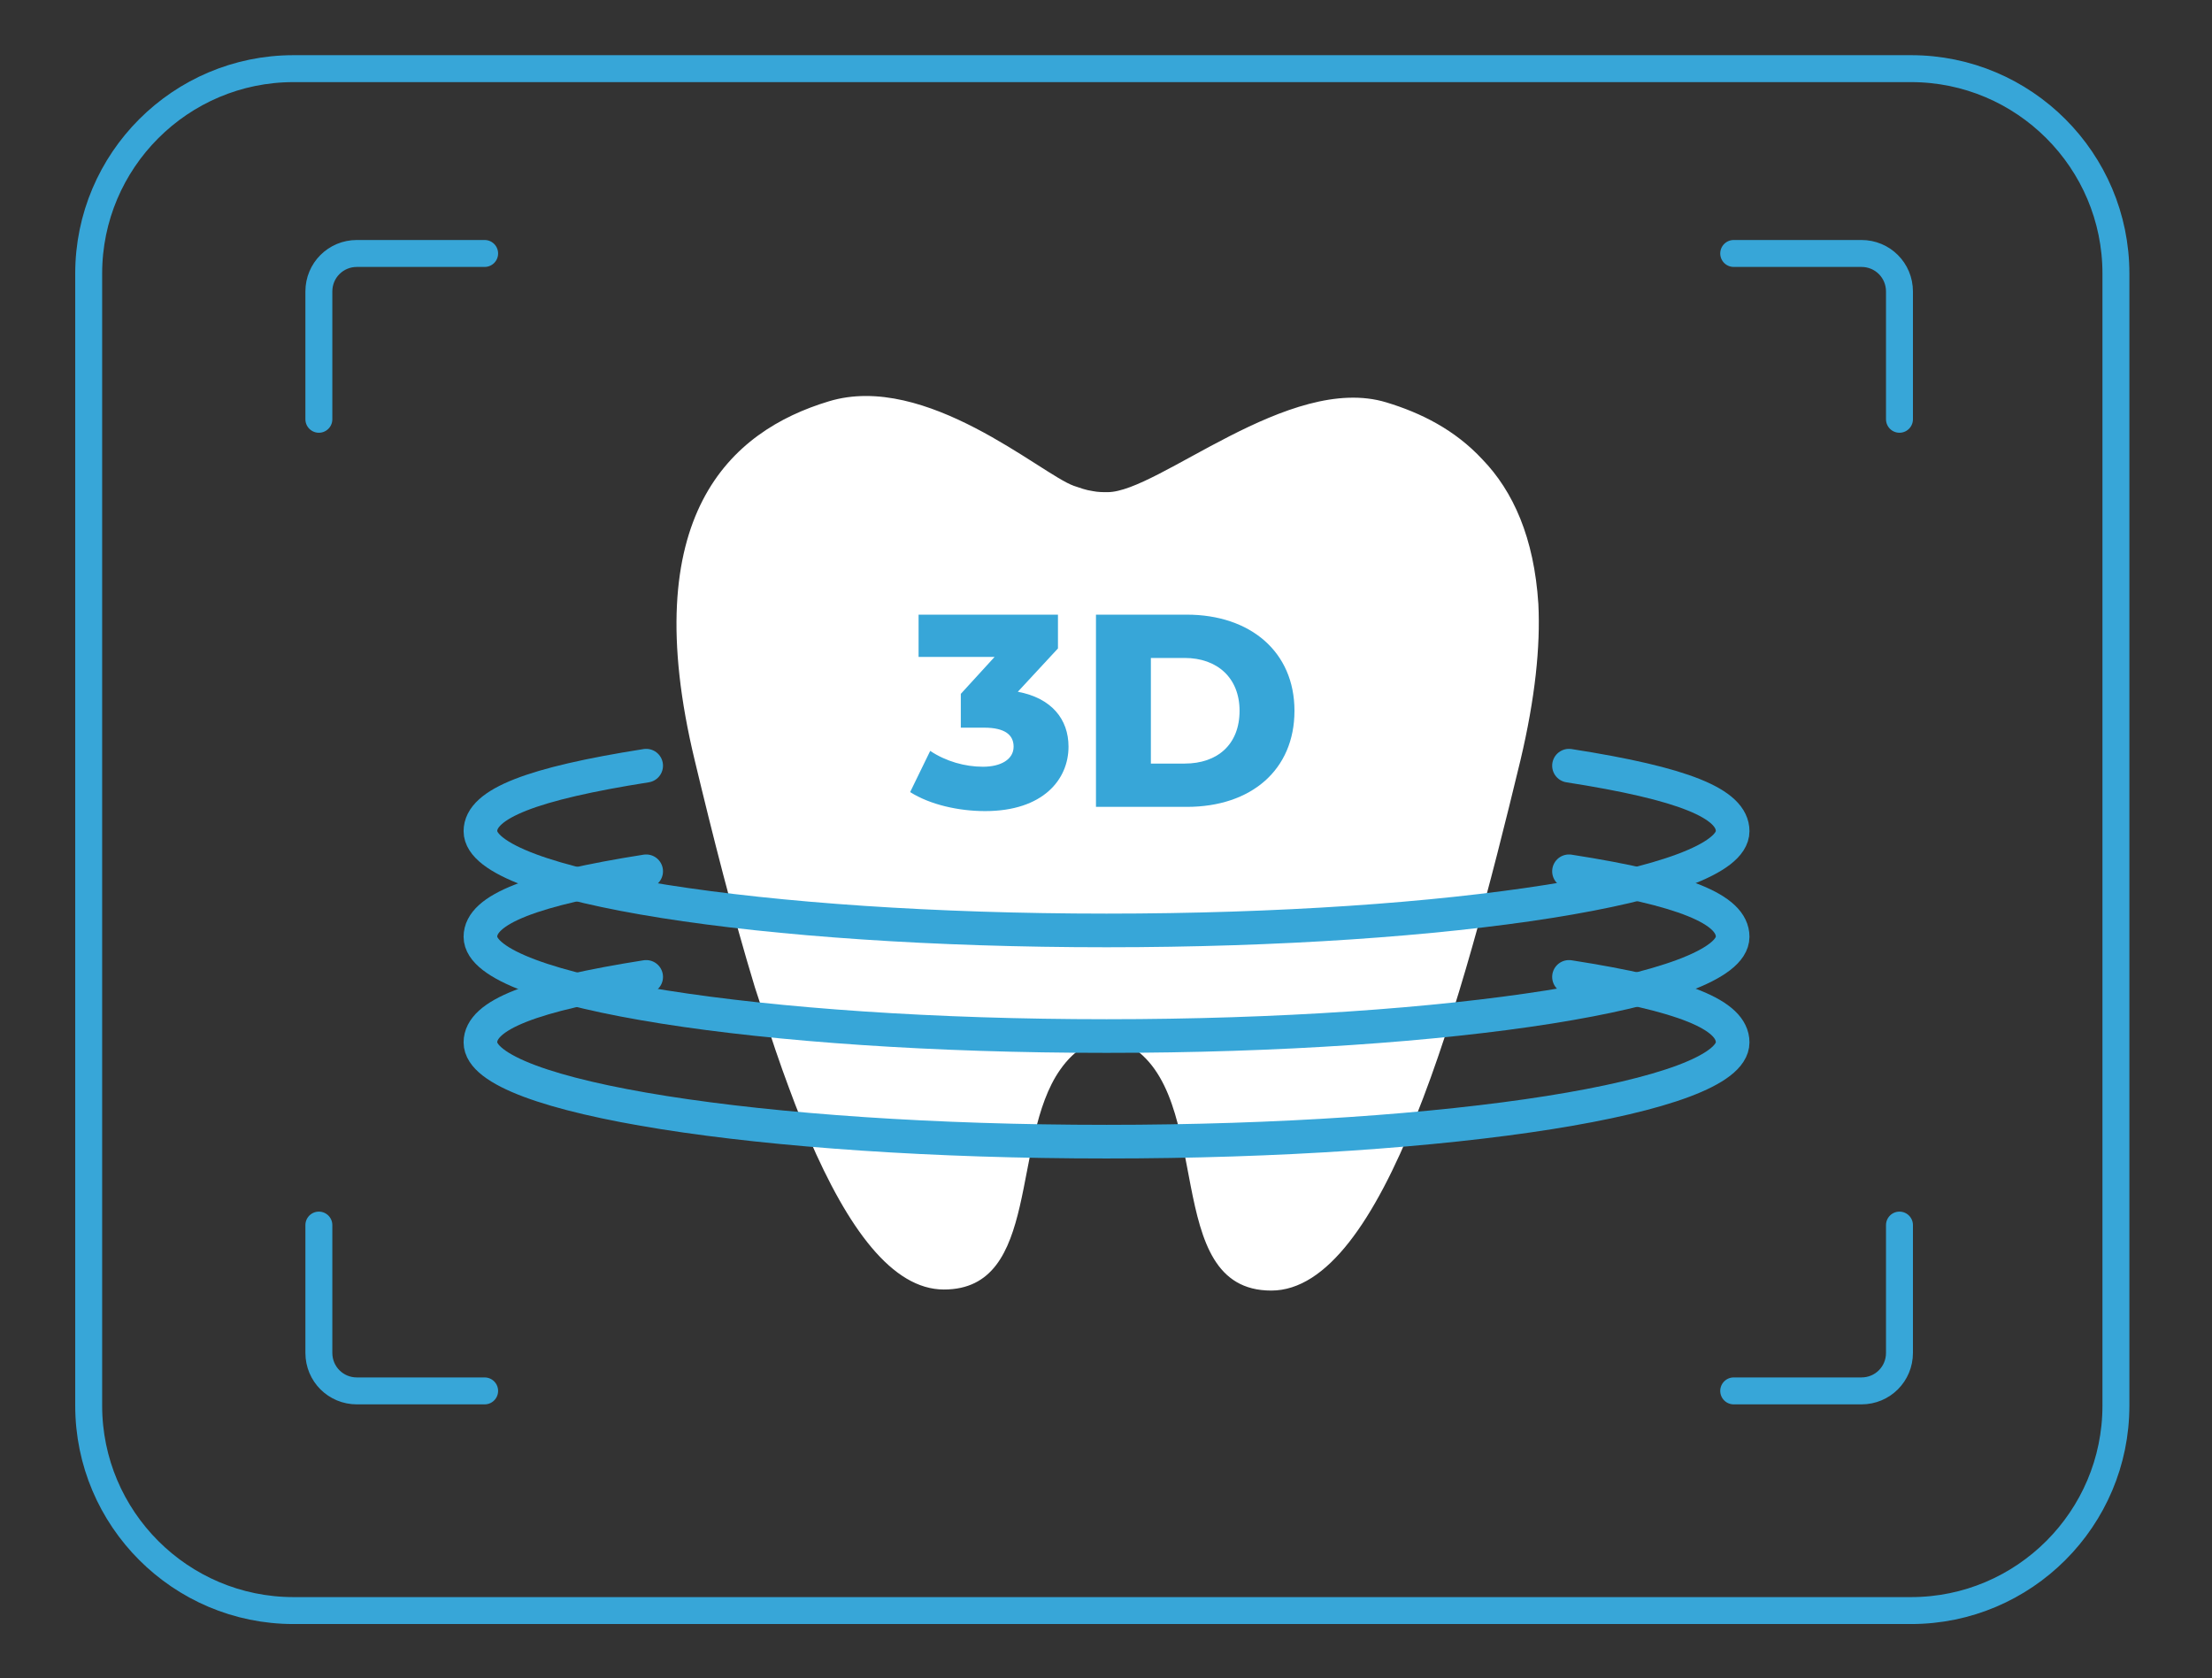
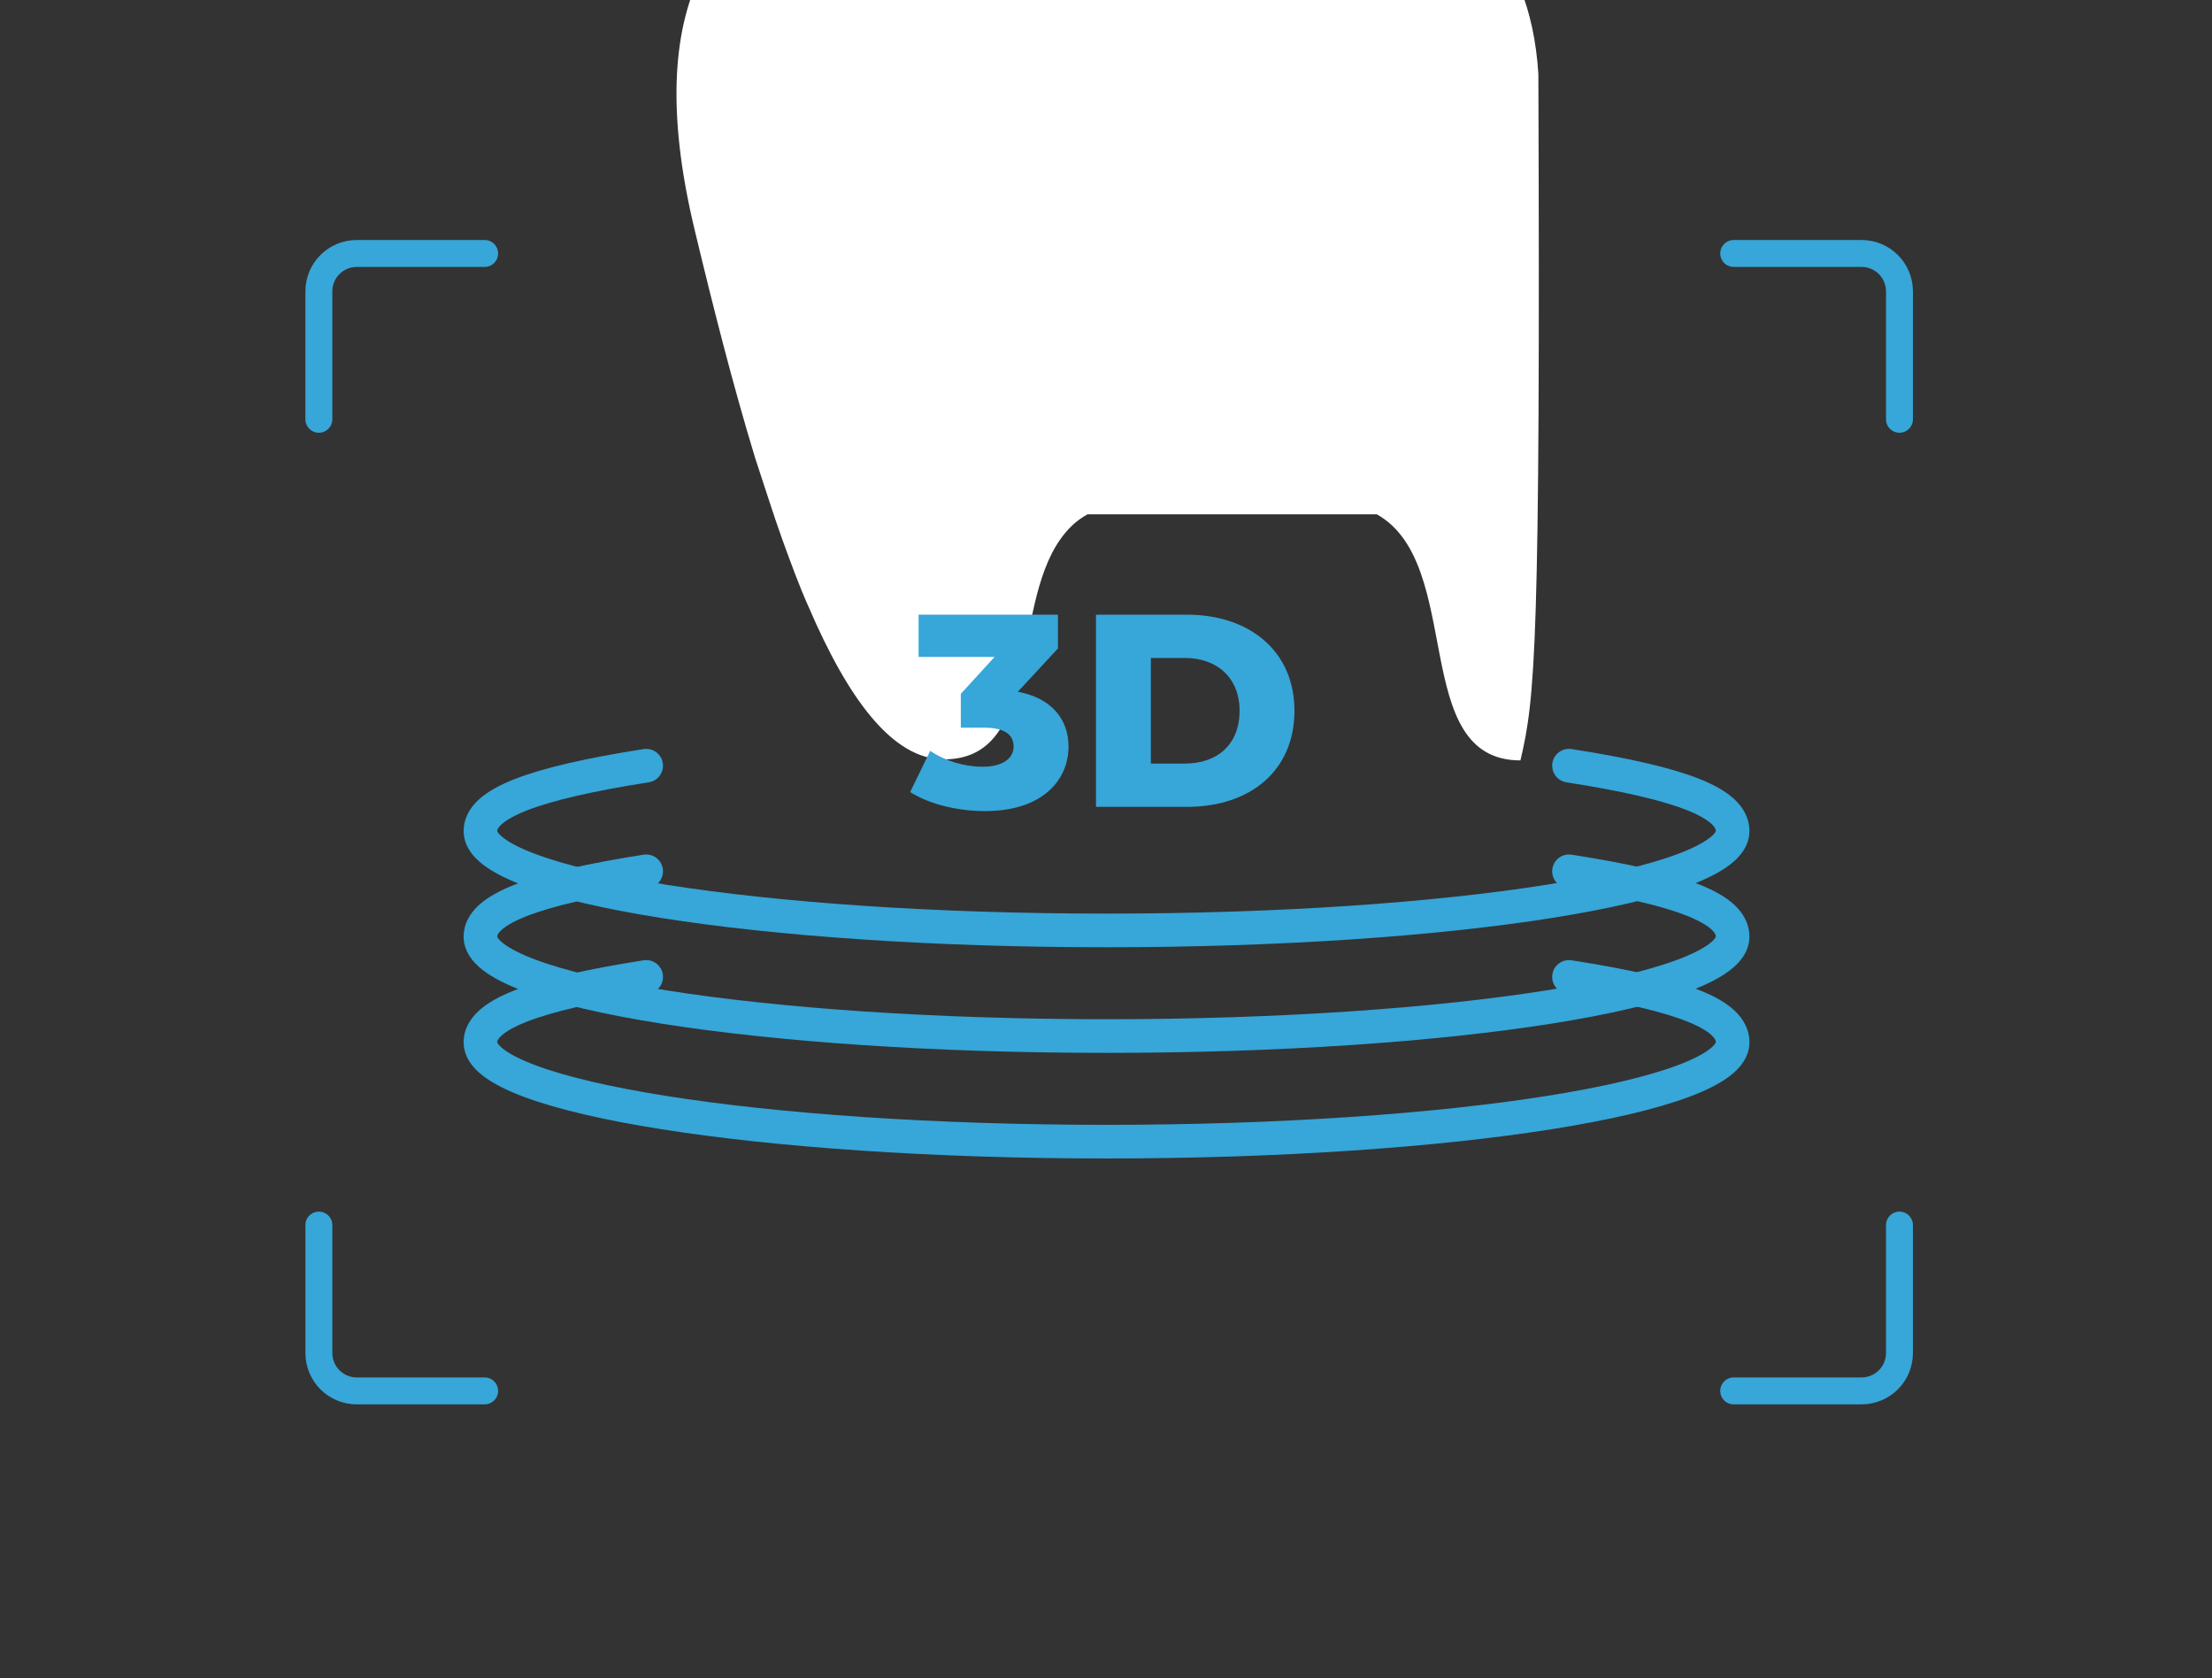
<svg xmlns="http://www.w3.org/2000/svg" id="Ebene_1" x="0px" y="0px" viewBox="0 0 209.5 158.9" style="enable-background:new 0 0 209.5 158.9;" xml:space="preserve">
  <rect x="0" y="0" width="209.5" height="158.9" fill="#333333" stroke="none" />
  <style type="text/css">	.st0{fill:none;stroke:#37A6D8;stroke-width:2.551;stroke-linecap:round;stroke-linejoin:round;stroke-miterlimit:10;}	.st1{fill:#FFFFFF;}	.st2{fill:none;stroke:#37A6D8;stroke-width:3.186;stroke-linecap:round;stroke-linejoin:round;stroke-miterlimit:10;}	.st3{fill:#37A6D8;}</style>
-   <path class="st0" d="M181,152.5H27.8c-10.7,0-19.4-8.7-19.4-19.4V25.9c0-10.7,8.7-19.4,19.4-19.4H181c10.7,0,19.4,8.7,19.4,19.4 v107.2C200.4,143.8,191.7,152.5,181,152.5z" />
  <path class="st0" d="M45.9,24H33.8c-2,0-3.6,1.6-3.6,3.6v12.1" />
  <path class="st0" d="M30.2,116v12.1c0,2,1.6,3.6,3.6,3.6h12.1" />
  <path class="st0" d="M164.2,131.7h12.1c2,0,3.6-1.6,3.6-3.6V116" />
  <path class="st0" d="M179.9,39.7V27.6c0-2-1.6-3.6-3.6-3.6h-12.1" />
-   <path class="st1" d="M144,72c-5.6,23.2-13,50.2-23.6,50.2c-10.6,0-5.2-18.6-13.6-23.3H103c-1.1,0.6-1.9,1.4-2.6,2.4v0 c-4.7,6.7-1.8,20.8-11,20.8c-4.9,0-9.1-5.8-12.8-14.4c-0.9-2-1.7-4.2-2.5-6.4c0,0,0,0,0,0c0,0,0,0,0,0c-0.9-2.5-1.7-5.1-2.6-7.8 c-2.1-6.9-4-14.4-5.7-21.5c-5.6-23.2,3.4-31.2,12.7-34c9.2-2.8,20.1,6.9,23.2,8c0.6,0.2,1.1,0.4,1.8,0.5c0.5,0.1,0.9,0.1,1.4,0.1 c4.8,0,17.2-11.3,26.4-8.5c3.3,1,6.5,2.6,9.1,5.4c2.9,3,4.9,7.4,5.3,13.7C145.9,61.2,145.4,66.1,144,72z" />
+   <path class="st1" d="M144,72c-10.6,0-5.2-18.6-13.6-23.3H103c-1.1,0.6-1.9,1.4-2.6,2.4v0 c-4.7,6.7-1.8,20.8-11,20.8c-4.9,0-9.1-5.8-12.8-14.4c-0.9-2-1.7-4.2-2.5-6.4c0,0,0,0,0,0c0,0,0,0,0,0c-0.9-2.5-1.7-5.1-2.6-7.8 c-2.1-6.9-4-14.4-5.7-21.5c-5.6-23.2,3.4-31.2,12.7-34c9.2-2.8,20.1,6.9,23.2,8c0.6,0.2,1.1,0.4,1.8,0.5c0.5,0.1,0.9,0.1,1.4,0.1 c4.8,0,17.2-11.3,26.4-8.5c3.3,1,6.5,2.6,9.1,5.4c2.9,3,4.9,7.4,5.3,13.7C145.9,61.2,145.4,66.1,144,72z" />
  <path class="st2" d="M148.6,92.5c10.9,1.7,15.5,3.6,15.5,6.2c0,5.2-26.6,9.4-59.3,9.4s-59.3-4.2-59.3-9.4c0-2.6,4.9-4.5,15.7-6.2" />
  <path class="st2" d="M148.6,82.5c10.9,1.7,15.5,3.6,15.5,6.2c0,5.2-26.6,9.4-59.3,9.4s-59.3-4.2-59.3-9.4c0-2.6,4.9-4.5,15.7-6.2" />
  <path class="st2" d="M148.6,72.5c10.9,1.7,15.5,3.6,15.5,6.2c0,5.2-26.6,9.4-59.3,9.4s-59.3-4.2-59.3-9.4c0-2.6,4.9-4.5,15.7-6.2" />
  <g>
    <path class="st3" d="M101.2,70.7c0,3.1-2.4,6.1-7.9,6.1c-2.5,0-5.2-0.6-7.1-1.8l1.9-3.9c1.5,1,3.3,1.5,5,1.5c1.7,0,2.9-0.7,2.9-1.9  c0-1.1-0.8-1.8-2.8-1.8h-2.2v-3.2l3.2-3.5h-7.2v-4h13.2v3.2l-3.8,4.1C99.6,66.1,101.2,68.1,101.2,70.7z" />
    <path class="st3" d="M103.8,58.2h8.6c6,0,10.2,3.5,10.2,9.1c0,5.6-4.1,9.1-10.2,9.1h-8.6V58.2z M112.2,72.3c3.1,0,5.2-1.8,5.2-5  c0-3.1-2.1-5-5.2-5h-3.2v10H112.2z" />
  </g>
</svg>